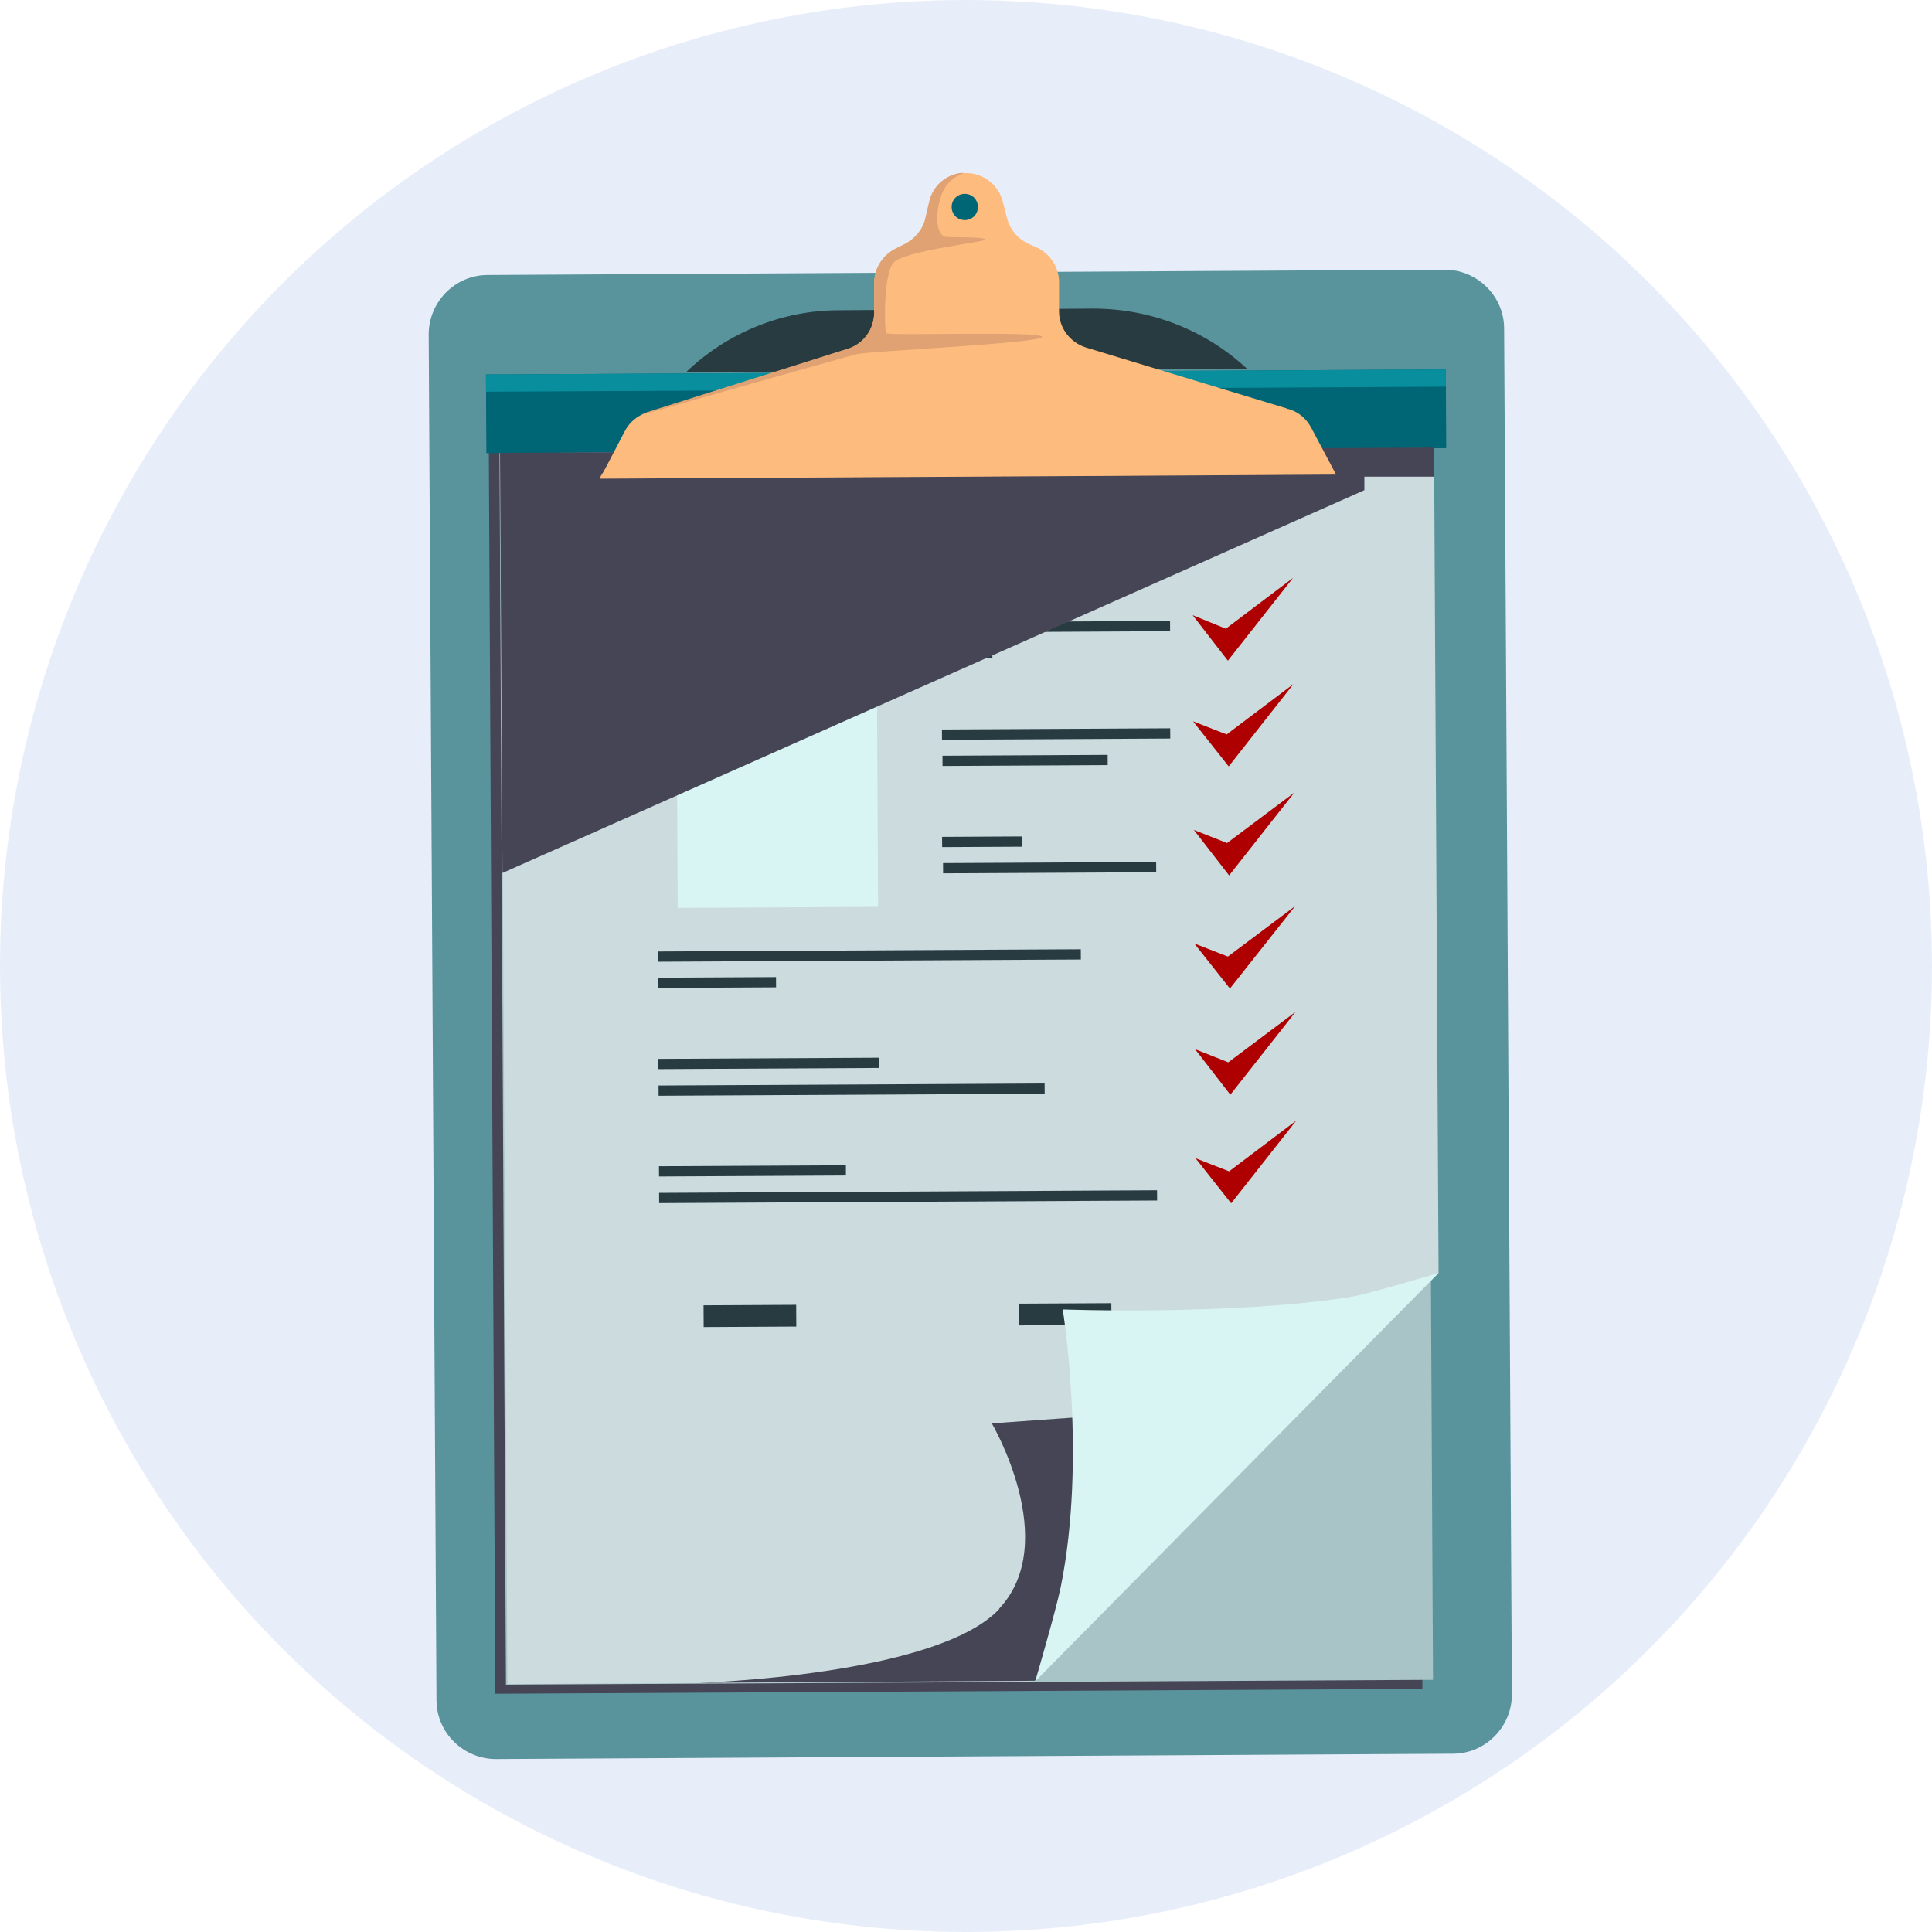
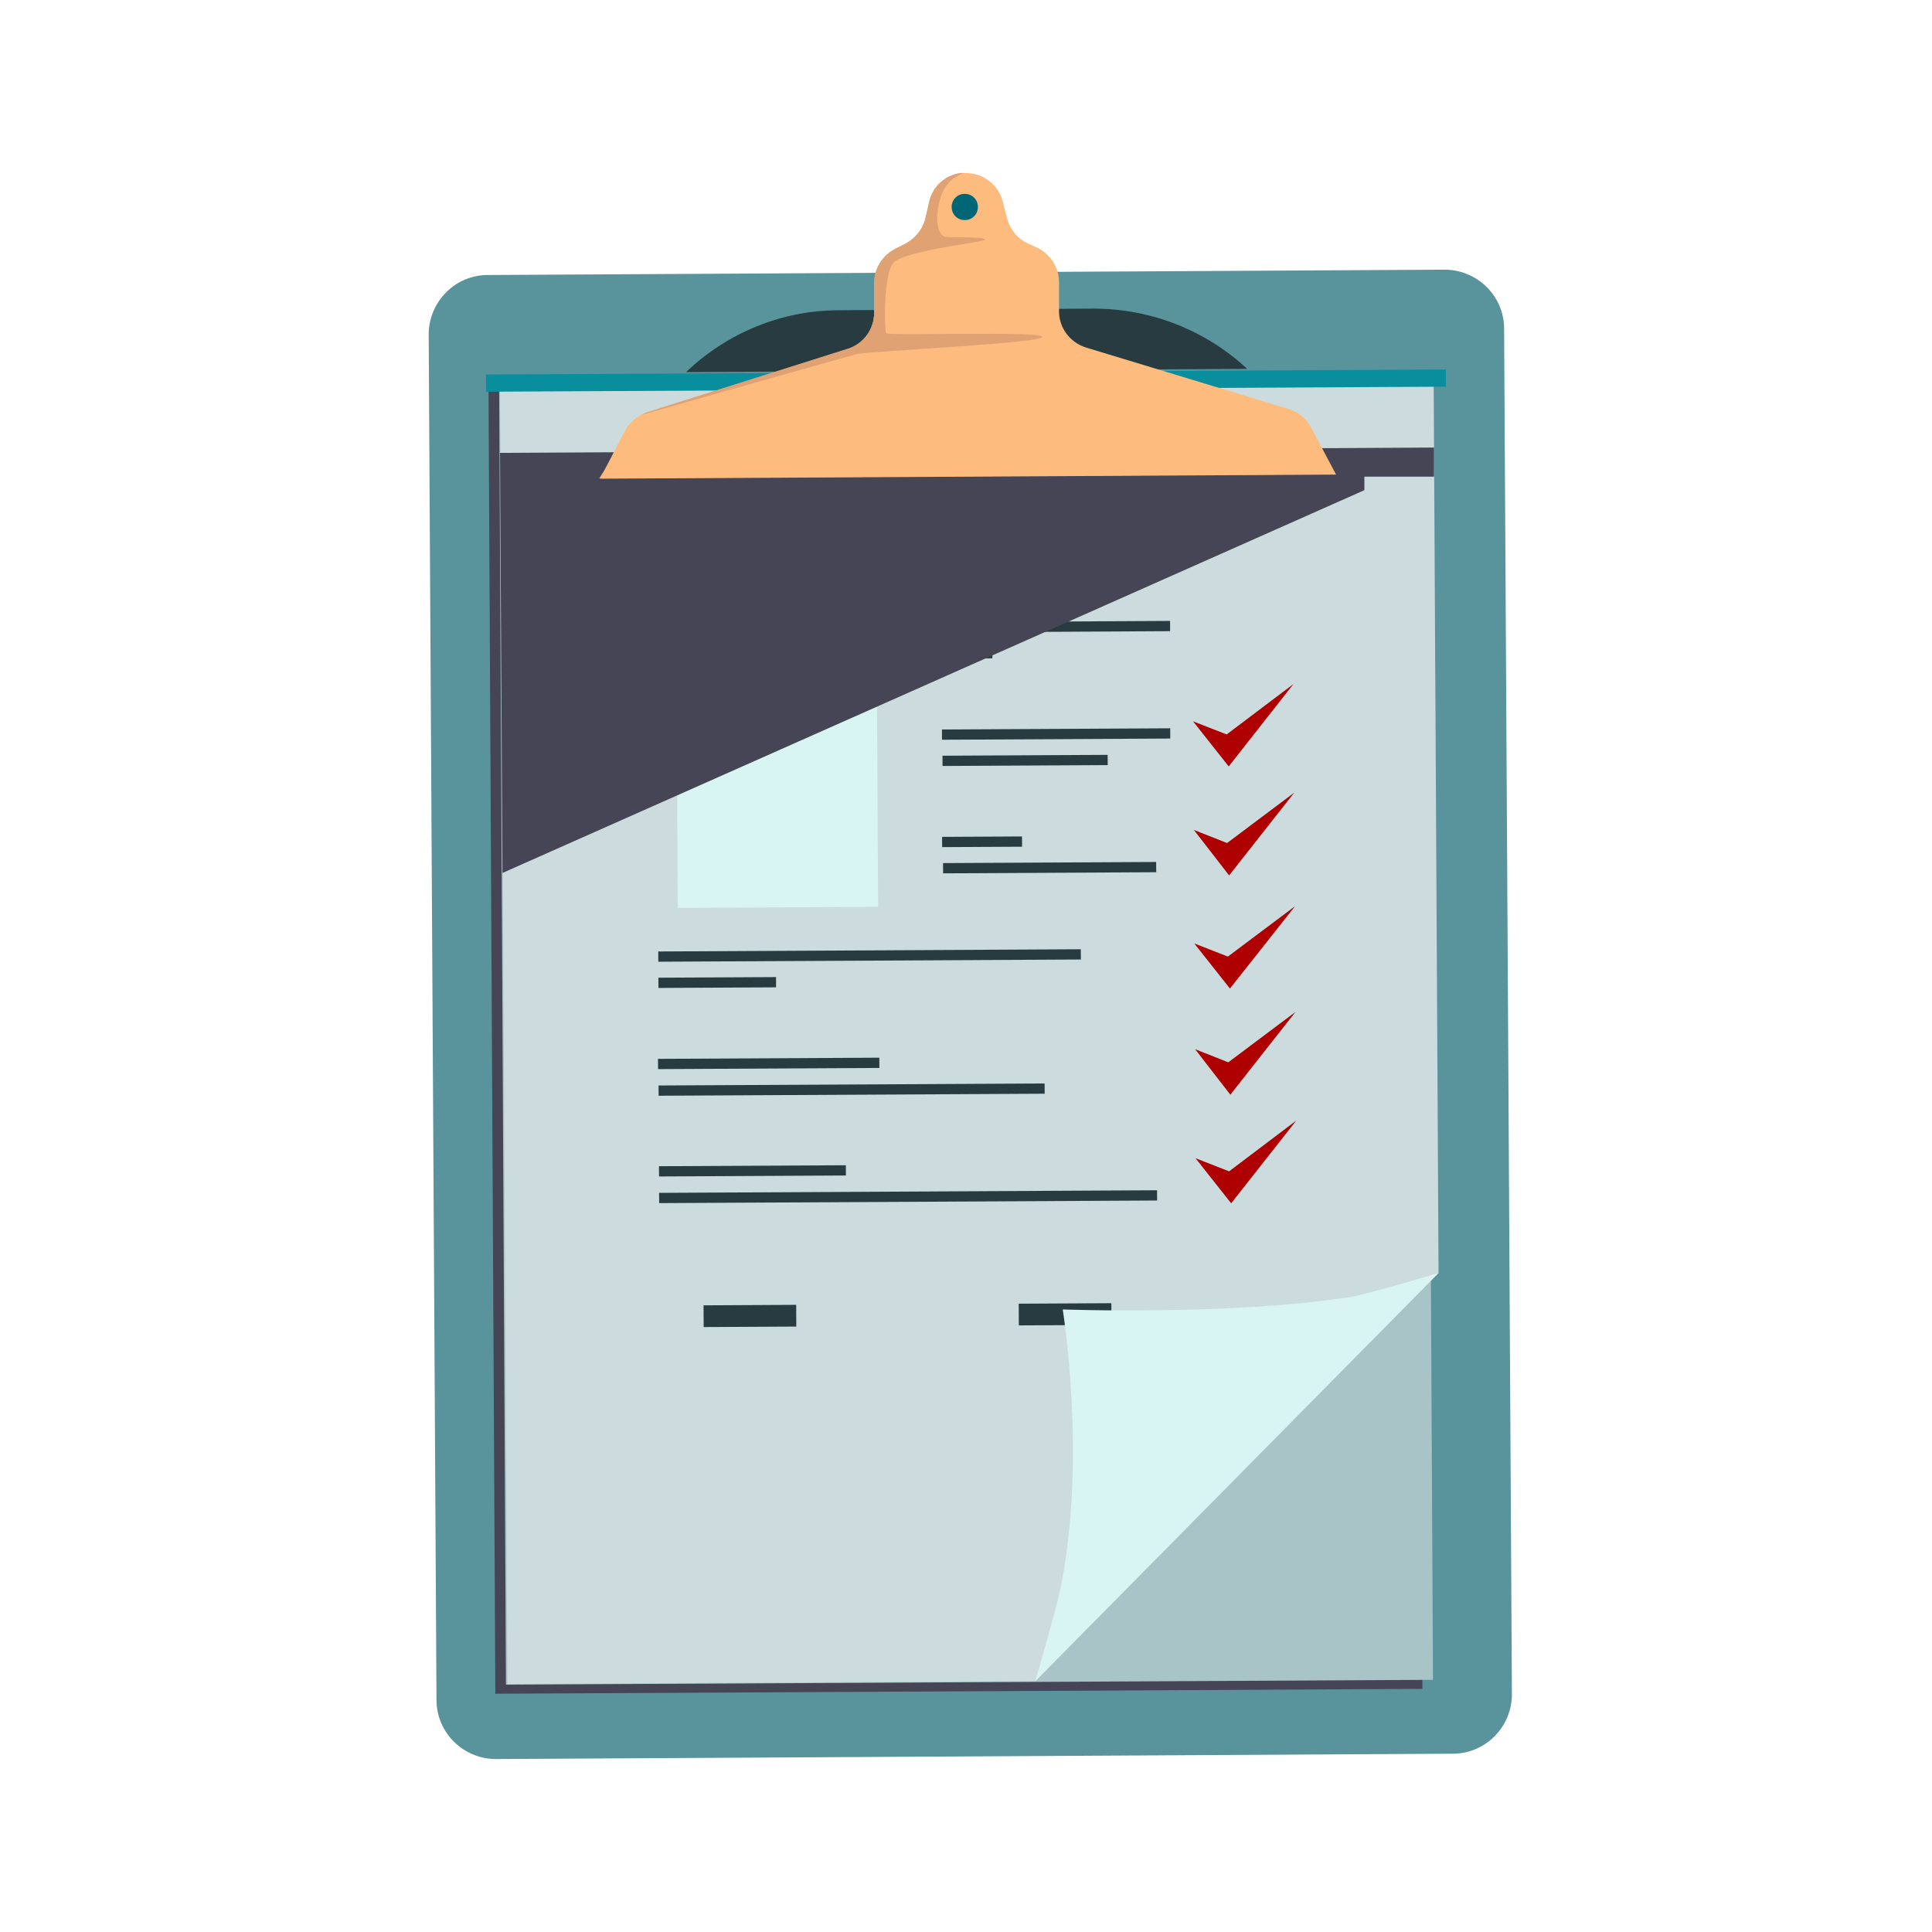
<svg xmlns="http://www.w3.org/2000/svg" id="_レイヤー_1" data-name="レイヤー_1" version="1.1" viewBox="0 0 471.4 471.4">
  <g isolation="isolate">
    <g id="_レイヤー_11" data-name="_レイヤー_1">
-       <circle cx="235.7" cy="235.7" r="235.7" fill="#e8eef9" />
      <g>
        <path d="M352.5,65.8l-233.5,1.3c-8,0-14.4,6.6-14.4,14.5l1.9,333.2c0,8,6.6,14.4,14.5,14.4l233.5-1.3c8,0,14.4-6.6,14.4-14.5l-1.9-333.2c0-8-6.6-14.4-14.5-14.4h0Z" fill="#59949d" />
        <rect x="120" y="94.5" width="226.2" height="318.2" transform="translate(-1.3 1.2) rotate(-.3)" fill="#454556" isolation="isolate" mix-blend-mode="soft-light" />
        <rect x="122.6" y="92.3" width="226.2" height="318.2" transform="translate(-1.3 1.2) rotate(-.3)" fill="#a9c4c7" />
        <path d="M204.7,75.7c-13.9,0-27.3,5.5-37.3,15.1l136.9-.8c-10.2-9.5-23.6-14.7-37.5-14.7l-62.1.4h0Z" fill="#273b40" />
        <polygon points="122 92.7 123.8 410.9 252.6 410.2 351 310.6 349.8 91.4 122 92.7" fill="#ccdbdd" />
        <g>
-           <rect x="118.6" y="90.8" width="234.2" height="19.2" transform="translate(-.5 1.2) rotate(-.3)" fill="#006574" />
          <rect x="118.6" y="90.8" width="234.2" height="4.2" transform="translate(-.5 1.2) rotate(-.3)" fill="#088e9d" />
        </g>
-         <path d="M243.8,392.6c-15.2,16.3-73.3,18-73.3,18l82-.5,67.6-68.4-78.1,5.6s17,28.9,1.8,45.2h0Z" fill="#454556" isolation="isolate" mix-blend-mode="soft-light" />
        <g>
          <rect x="229.8" y="177.8" width="55.7" height="2.5" transform="translate(-.9 1.4) rotate(-.3)" fill="#273b40" />
          <rect x="230" y="184.3" width="40.3" height="2.5" transform="translate(-1 1.3) rotate(-.3)" fill="#273b40" />
          <rect x="229.9" y="204.1" width="19.5" height="2.5" transform="translate(-1.1 1.3) rotate(-.3)" fill="#273b40" />
          <rect x="230.1" y="210.5" width="52" height="2.5" transform="translate(-1.1 1.3) rotate(-.3)" fill="#273b40" />
          <rect x="171.7" y="318.4" width="22.6" height="5.3" transform="translate(-1.7 1) rotate(-.3)" fill="#273b40" />
          <rect x="248.6" y="318" width="22.6" height="5.3" transform="translate(-1.7 1.4) rotate(-.3)" fill="#273b40" />
          <rect x="165.2" y="152.3" width="48.9" height="69.1" transform="translate(-1 1) rotate(-.3)" fill="#d8f4f3" />
-           <polygon points="291 150.1 299.6 161.2 315.5 141 299.1 153.4 291 150.1" fill="#ae0000" />
          <polygon points="291.1 176 299.8 187 315.6 166.9 299.3 179.2 291.1 176" fill="#ae0000" />
          <polygon points="291.3 202.5 299.9 213.6 315.8 193.4 299.4 205.7 291.3 202.5" fill="#ae0000" />
          <rect x="229.8" y="151.6" width="55.7" height="2.5" transform="translate(-.8 1.4) rotate(-.3)" fill="#273b40" />
          <rect x="229.8" y="158.2" width="12.3" height="2.5" transform="translate(-.8 1.2) rotate(-.3)" fill="#273b40" />
          <rect x="160.6" y="258.2" width="54" height="2.5" transform="translate(-1.4 1) rotate(-.3)" fill="#273b40" />
          <rect x="160.7" y="264.6" width="94.2" height="2.5" transform="translate(-1.4 1.1) rotate(-.3)" fill="#273b40" />
          <rect x="160.8" y="284.4" width="45.6" height="2.5" transform="translate(-1.5 1) rotate(-.3)" fill="#273b40" />
          <rect x="160.8" y="290.7" width="121.5" height="2.5" transform="translate(-1.5 1.2) rotate(-.3)" fill="#273b40" />
          <polygon points="291.4 230.2 300.1 241.2 316 221.1 299.6 233.4 291.4 230.2" fill="#ae0000" />
          <polygon points="291.6 256 300.2 267.1 316.1 246.9 299.7 259.2 291.6 256" fill="#ae0000" />
          <polygon points="291.7 282.6 300.4 293.6 316.3 273.4 299.9 285.8 291.7 282.6" fill="#ae0000" />
          <rect x="160.6" y="231.9" width="103.1" height="2.5" transform="translate(-1.2 1.1) rotate(-.3)" fill="#273b40" />
          <rect x="160.7" y="238.5" width="28.7" height="2.5" transform="translate(-1.3 .9) rotate(-.3)" fill="#273b40" />
        </g>
        <path d="M259.3,319.5s5.9,36.3-.5,67.8c-1.2,5.8-6.2,22.9-6.2,22.9l98.4-99.6s-17,5.1-21.7,5.9c-29.3,4.5-70,3-70,3h0Z" fill="#d8f4f3" />
        <path d="M349.9,109.2c.7,0-227.9,1.3-227.9,1.3l.6,102.5,210.3-93.4v-3.3h17v-7h0Z" fill="#454556" isolation="isolate" mix-blend-mode="soft-light" />
        <polygon points="148.3 113.5 146.2 116.7 325.8 115.7 323.8 112.6 148.3 113.5" fill="#e0a272" />
        <g>
          <path d="M314.1,99.7l-49.1-14.9c-3.9-1.2-6.6-4.8-6.6-8.8v-7.2c0-3.6-2.2-6.9-5.4-8.4l-2.2-1c-2.6-1.2-4.4-3.5-5.1-6.2l-1-3.9c-.9-3.7-4-6.5-7.8-7-.8-.1-1.7-.1-2.5,0-3.8.5-6.9,3.3-7.7,7.1l-.9,3.9c-.6,2.7-2.5,5-5,6.3l-2.2,1.1c-3.3,1.6-5.3,4.8-5.3,8.4v7.2c0,4.1-2.6,7.7-6.5,8.9l-49,15.5c-2.3.7-4.3,2.4-5.4,4.6l-6,11.5,89.8-.5,89.8-.5-6.1-11.5c-1.2-2.2-3.1-3.8-5.5-4.5h-.3Z" fill="#fdbb7e" />
          <path d="M216.2,81.3c-.4-.7-.7-14,1.7-17.1,2.4-3.1,23.4-5.2,22.5-5.8-.9-.7-7.7-.4-9.6-.6-2-.2-2.9-4.4-1.3-9.6,1.3-4.4,4.8-5.7,5.8-6h-.9c-3.8.5-6.9,3.3-7.7,7.1l-.9,3.9c-.6,2.7-2.5,5-5,6.3l-2.2,1.1c-3.2,1.6-5.3,4.8-5.3,8.4v7.2c0,4.1-2.6,7.7-6.5,8.9l-49,15.5c-.5.2-1,.4-1.5.7.6-.2,50-14.2,52.8-14.9s45.5-2.7,45.2-4.2c-.2-1.5-37.6-.2-38.1-.9Z" fill="#e0a272" />
          <path d="M235.4,47.3c-1.8,0-3.2,1.4-3.2,3.2s1.4,3.2,3.2,3.2,3.2-1.4,3.2-3.2-1.4-3.2-3.2-3.2Z" fill="#006574" />
        </g>
      </g>
    </g>
  </g>
</svg>